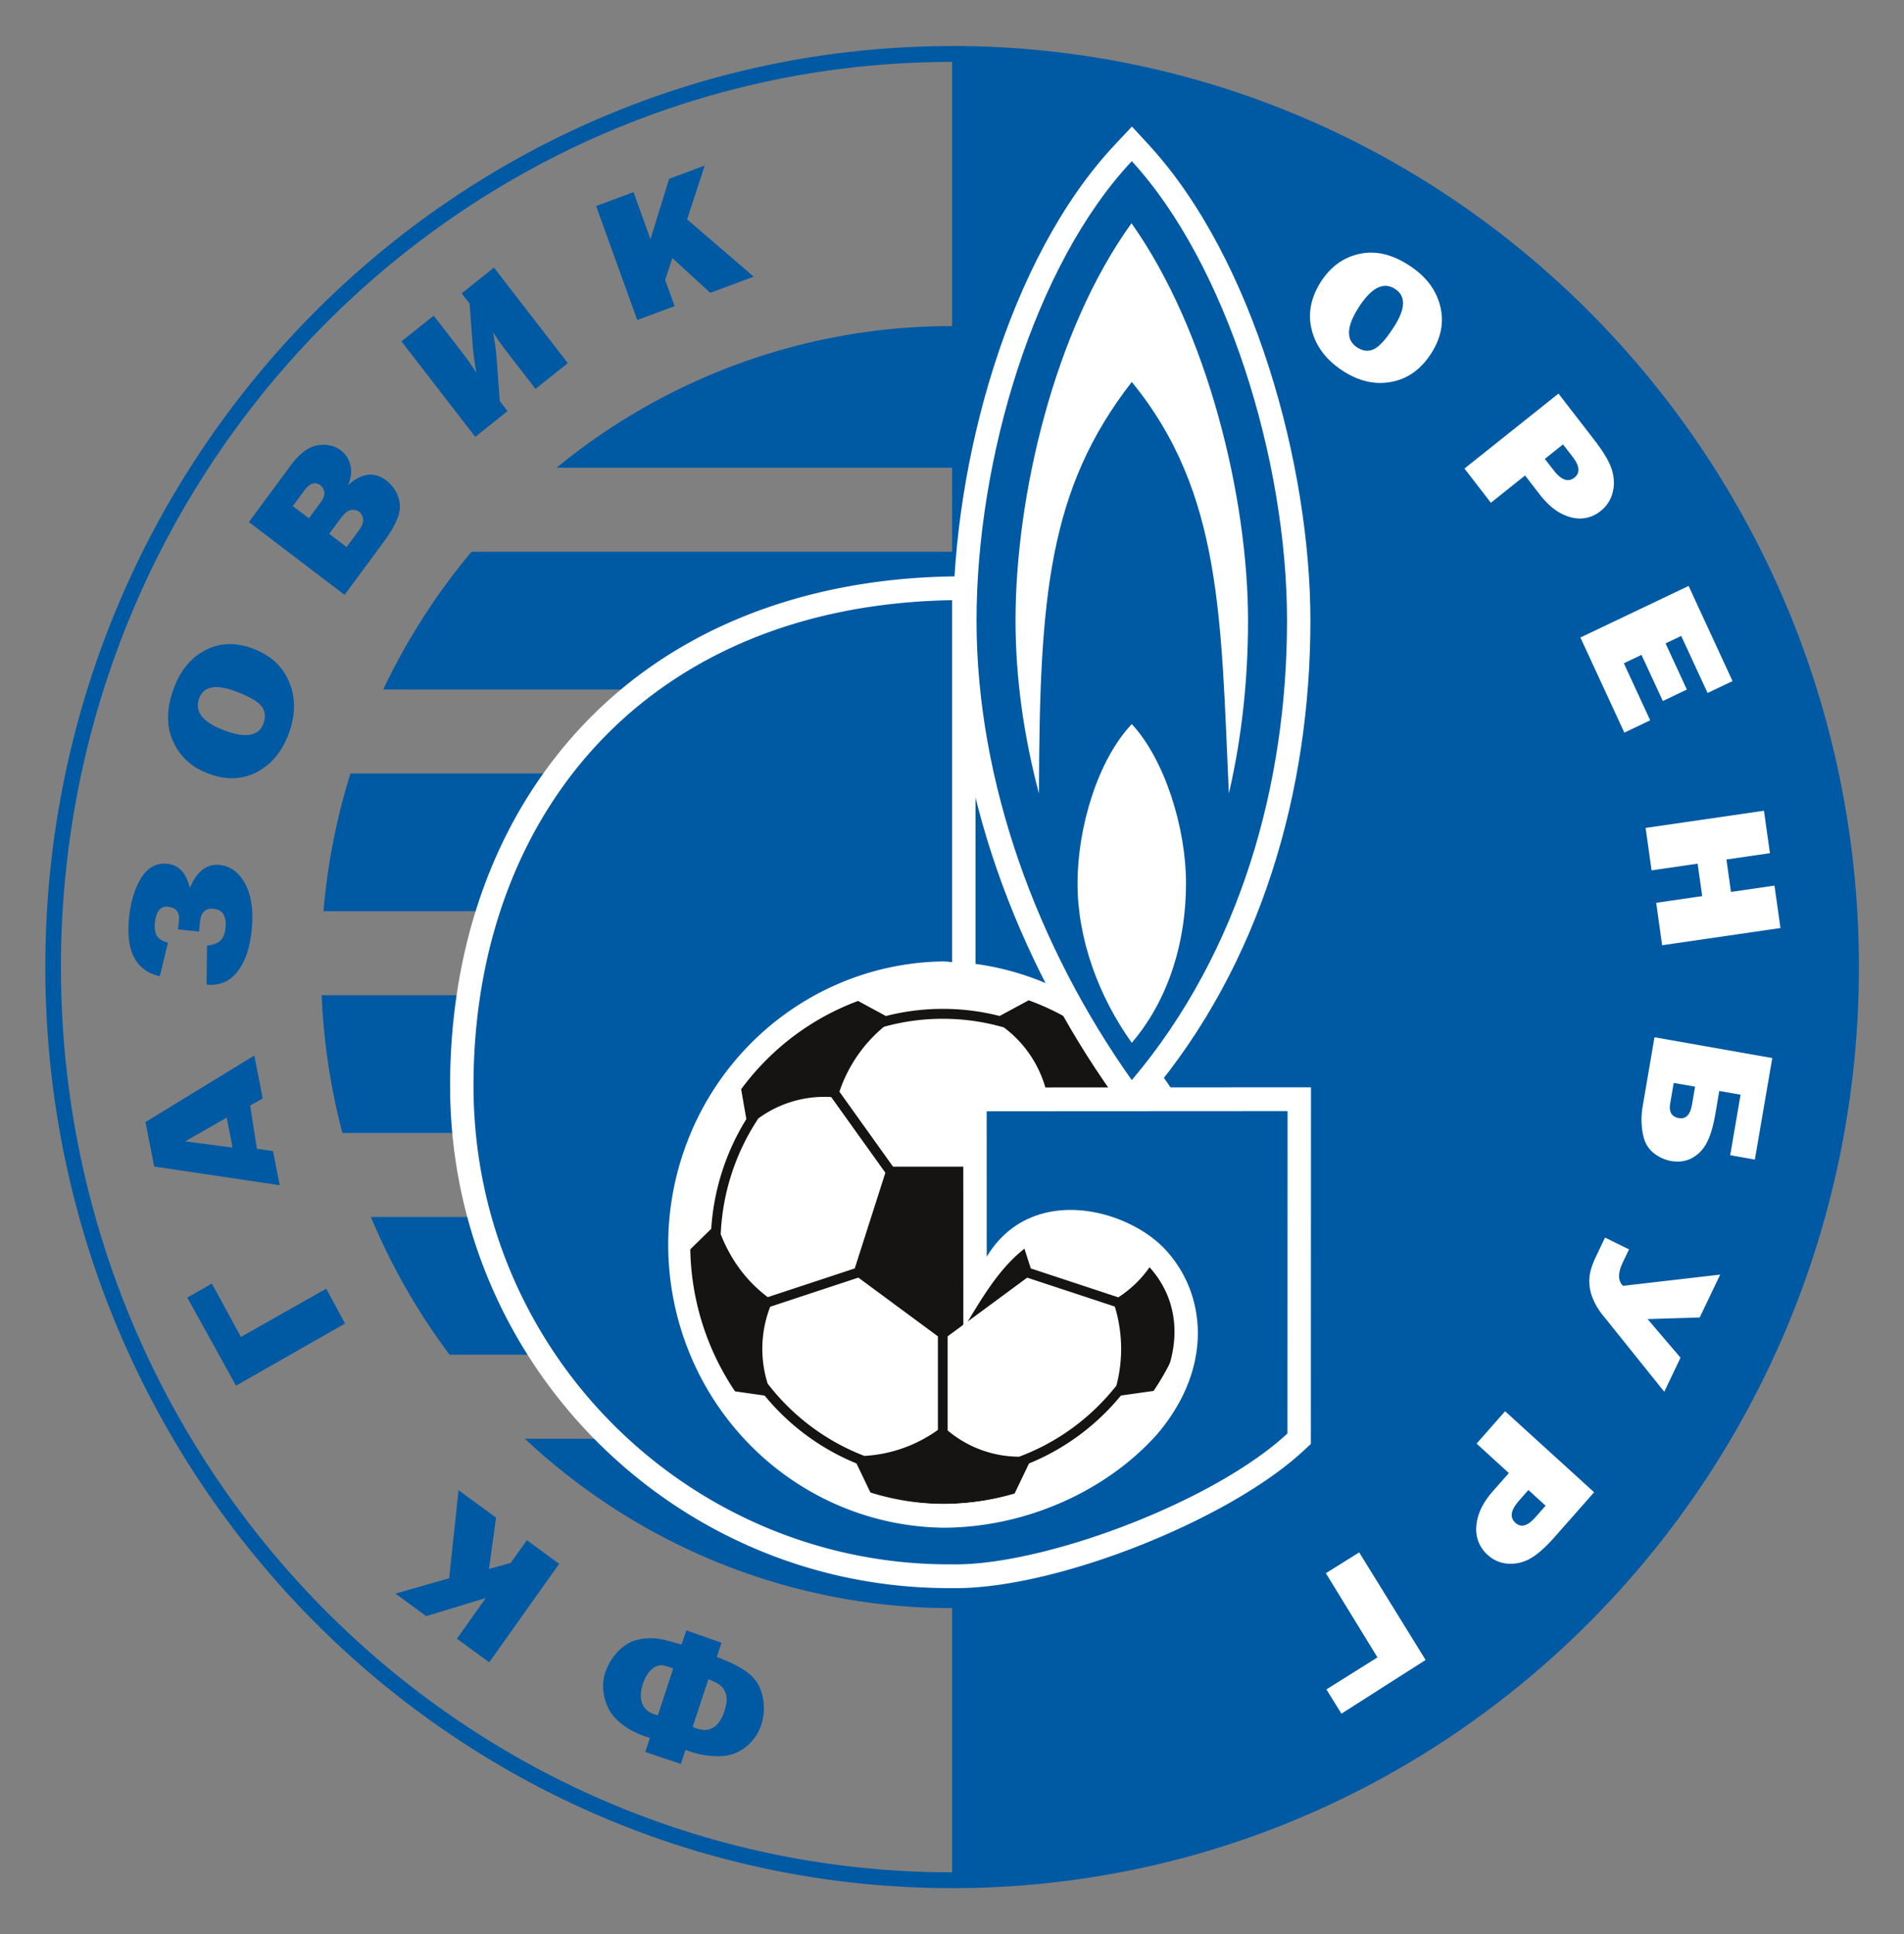
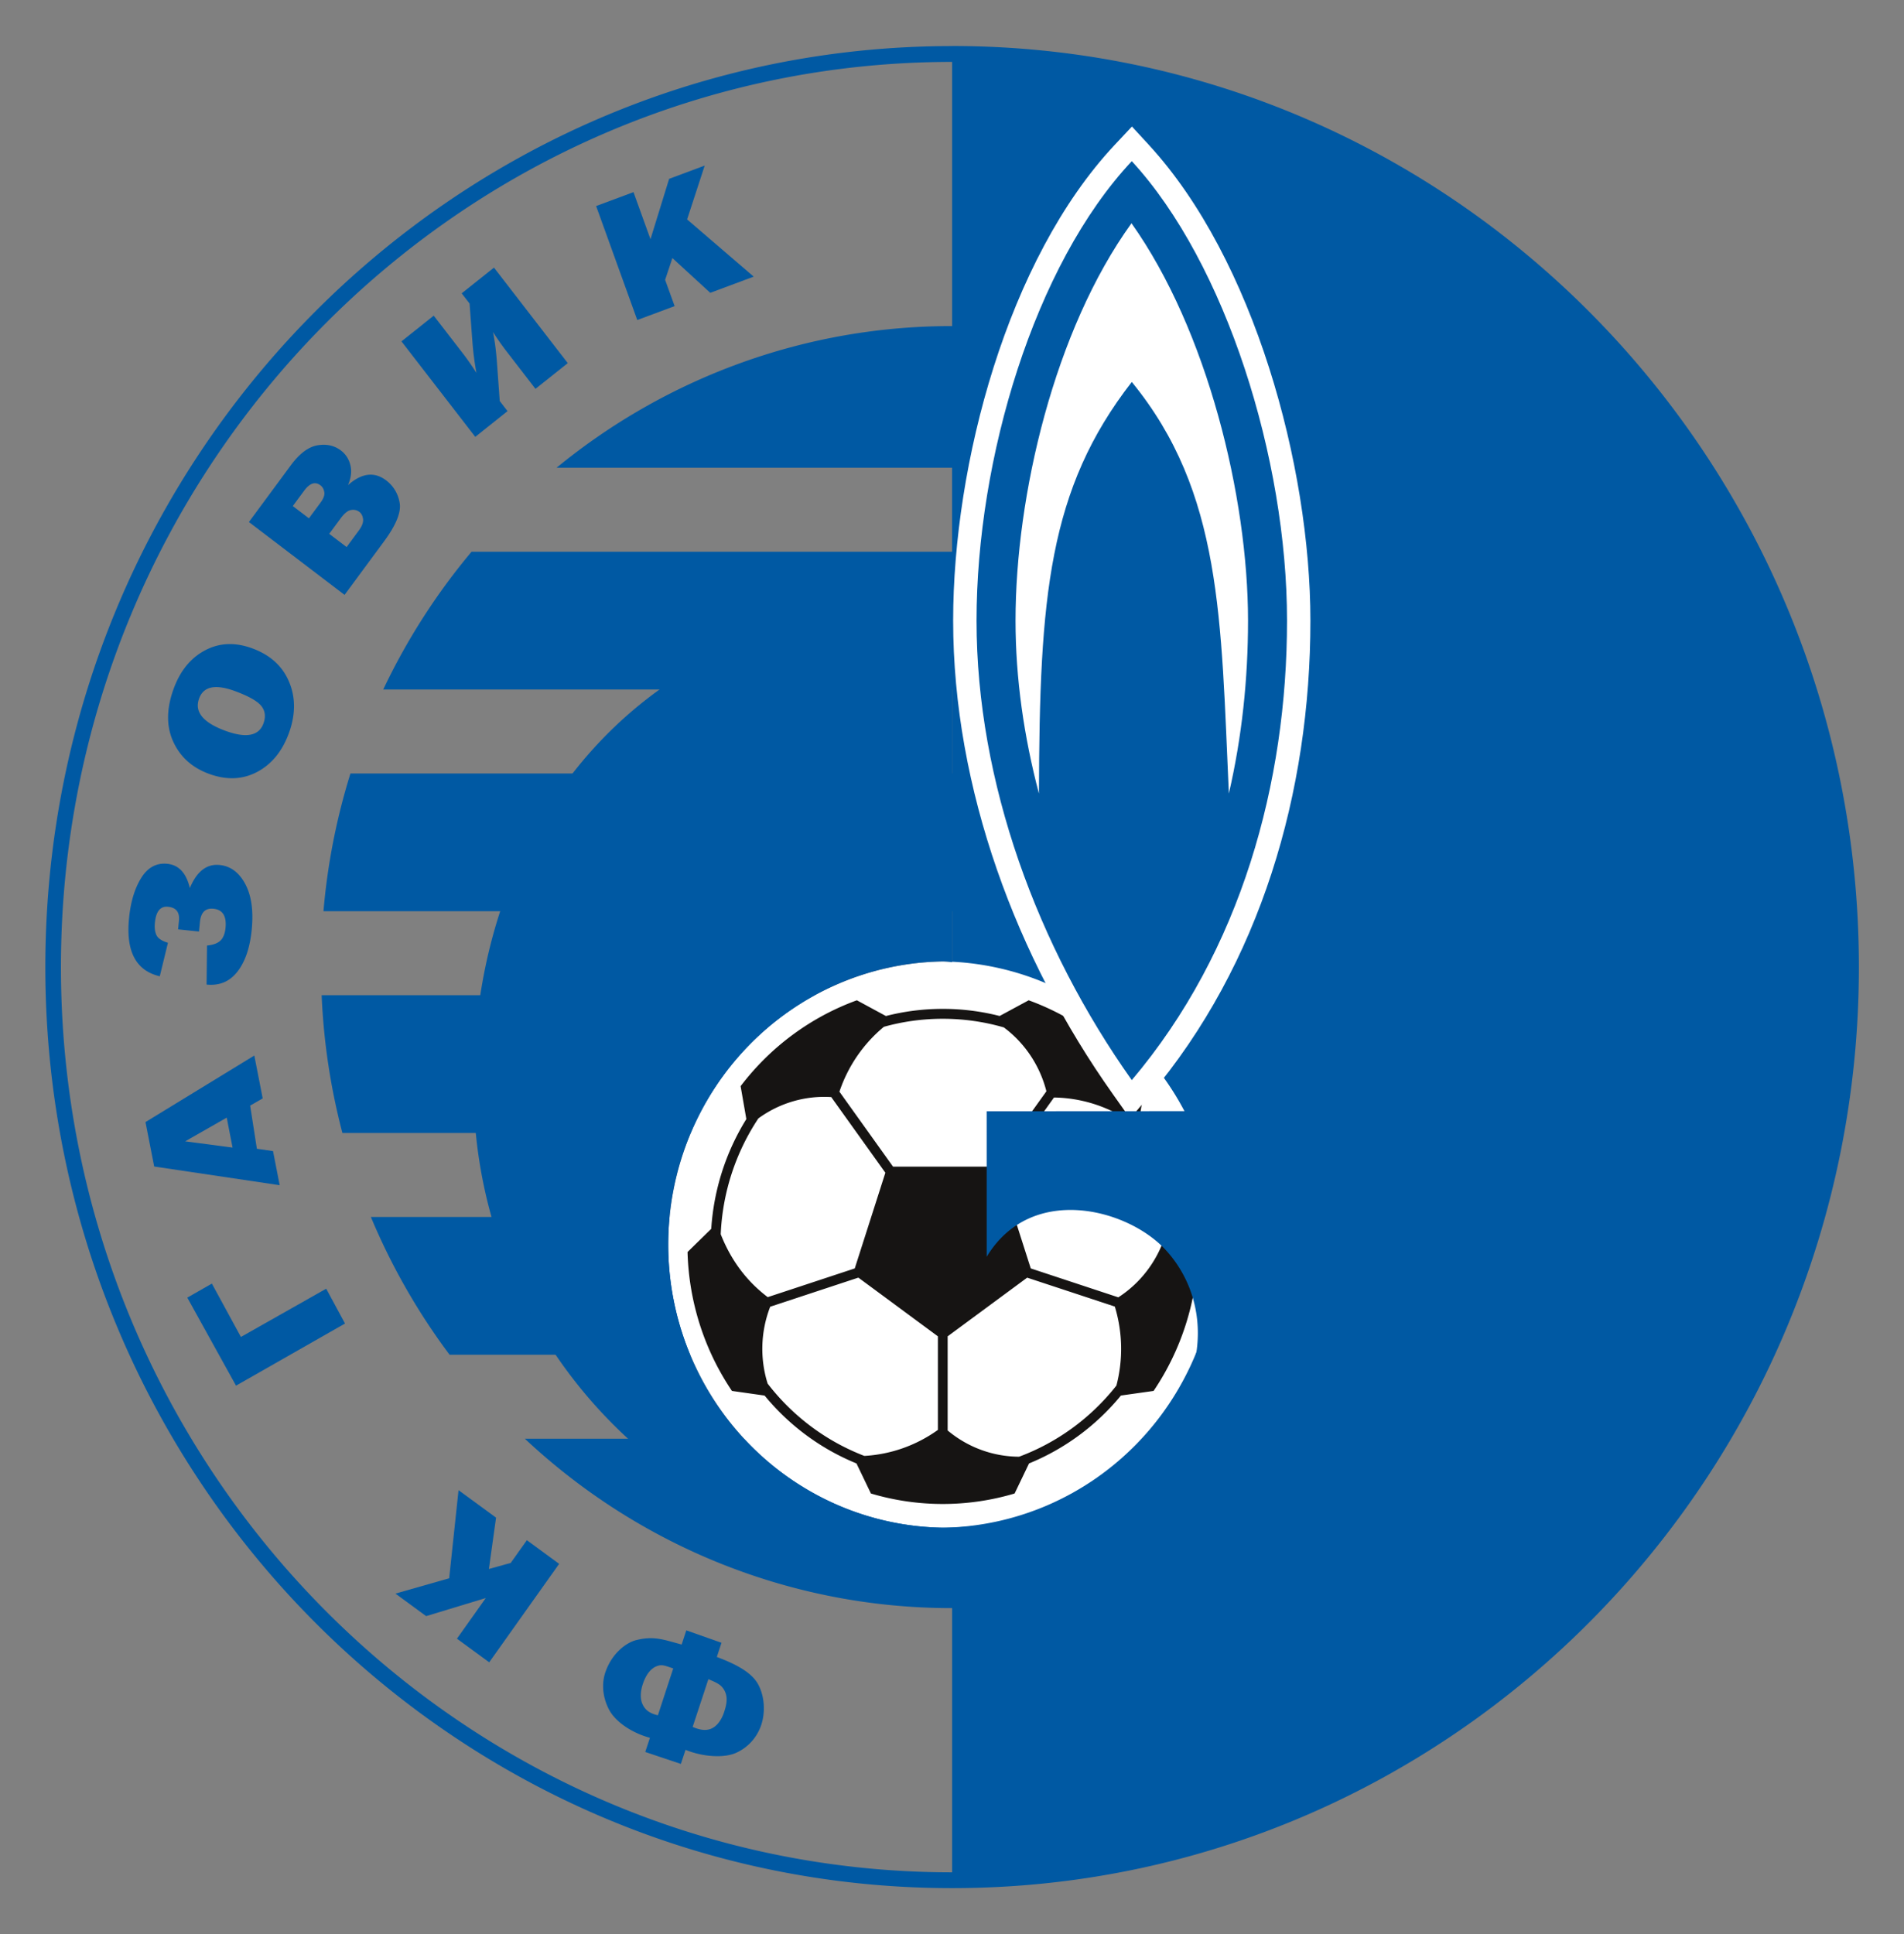
<svg xmlns="http://www.w3.org/2000/svg" viewBox="0 0 1145.76 1163.62">
  <rect x="0" y="0" width="1145.76" height="1163.62" fill="#808080" stroke="none" />
  <clipPath id="a">
    <path d="m0 0h595.27v595.28h-595.27z" transform="translate(0 .42)" />
  </clipPath>
  <g clip-path="url(#a)" transform="matrix(1.925 0 0 1.955 0 -.82)">
    <g fill-rule="evenodd">
      <path d="m297.64 14.6c-156.54 0-283.47 126.92-283.47 283.45 0 156.52 126.94 283.46 283.47 283.46 156.52 0 283.46-126.94 283.46-283.46 0-156.53-126.94-283.47-283.46-283.47zm0 86.18v-81.31c-153.84 0-278.59 124.75-278.59 278.58 0 153.84 124.75 278.6 278.59 278.6v-81.32a196.53 196.53 0 0 1 -133.57-52.13h133.57v-25.85h-157.1a197.2 197.2 0 0 1 -24.6-42.39h181.7v-25.85h-190.6a196.87 196.87 0 0 1 -6.49-42.4h197.09v-25.85h-196.52a196.19 196.19 0 0 1 8.43-42.39h188.09v-25.85h-177.84a197.44 197.44 0 0 1 27.61-42.4h150.22v-25.84h-123.66a196.35 196.35 0 0 1 123.67-43.6z" fill="#0059a3" />
      <path d="m294.72 296.31a87.15 87.15 0 0 1 0 174.28 87.15 87.15 0 0 1 0-174.28z" fill="#fff" />
      <path d="m294.72 310.91c-6.14 0-12.09.76-17.78 2.2l-9.08-4.84a80.04 80.04 0 0 0 -36.34 26.43l1.79 10.13a72.13 72.13 0 0 0 -10.97 33.77l-7.41 7.14a79.41 79.41 0 0 0 13.88 42.75l10.21 1.43a72.76 72.76 0 0 0 28.72 20.89l4.51 9.25a79.8 79.8 0 0 0 44.92 0l4.51-9.25a72.75 72.75 0 0 0 28.73-20.9l10.21-1.42a79.38 79.38 0 0 0 13.89-42.74l-7.42-7.15a72.14 72.14 0 0 0 -10.97-33.77l1.8-10.14a80 80 0 0 0 -36.35-26.42l-9.08 4.83a72.73 72.73 0 0 0 -17.77-2.19zm-53.95 91.67a35.3 35.3 0 0 0 -.8 23.66 69.7 69.7 0 0 0 30.23 22.25 44.02 44.02 0 0 0 22.99-8v-28.8l-24.86-18.07zm-15.47-22.32c3.2 8 8.1 14.46 14.7 19.37l27.2-8.84 9.57-29.45-16.92-23.28a35.3 35.3 0 0 0 -22.78 6.56 69.1 69.1 0 0 0 -11.77 35.64zm51.01-63.83a44.04 44.04 0 0 0 -13.9 19.97l16.75 23.06h31.1l16.85-23.19a35.32 35.32 0 0 0 -13.3-19.65 69.49 69.49 0 0 0 -19.1-2.66c-6.37 0-12.54.86-18.4 2.47zm76.44 28.8a44.02 44.02 0 0 0 -23.27-7.04l-16.82 23.16 9.56 29.44 27.37 8.9a35.32 35.32 0 0 0 14.57-18.7 69.13 69.13 0 0 0 -11.41-35.77zm-3.75 81.6a44.02 44.02 0 0 0 -.5-24.3l-27.4-8.9-24.86 18.06v28.97a35.32 35.32 0 0 0 22.33 8.08 69.67 69.67 0 0 0 30.43-21.9z" fill="#161413" />
-       <path d="m356.23 437c11.67-13.56 16.03-32.88 2.76-46.97-5.15-5.47-13.81-9.01-21.2-9.75-6.6-.67-12.59.66-17.37 4.3-8.37 6.37-13.87 16.03-19.28 24.83l-.02-74.3 108.7-.06-.04 109.76-2.38 2.17c-23.44 21.42-78.04 42.75-109.8 42.2-85.88.5-156.9-68.32-156.9-154.64 0-36.19 9.96-71.93 32.56-100.62 30.41-38.62 76.14-55.32 124.26-56.1l7.43-.13v127.31l-8.34-1.19c-.6-.09-1.27-.17-1.9-.17a79.83 79.83 0 0 0 0 159.65c22.55 0 46.25-9.5 61.52-26.28z" fill="#fff" />
      <path d="m359.14 45.02c32.85 35.13 50.5 98.83 50.5 146.4 0 52.72-15.57 105.75-50.3 146.19l-6.05 7.05-5.43-7.54c-30.05-41.73-49.9-93.95-49.9-145.7 0-48.08 16.9-111.14 50.54-146.45l5.35-5.61 5.3 5.66z" fill="#fff" />
      <path d="m353.8 50.02c29.44 31.48 48.53 91.66 48.53 141.4 0 49.76-14.32 101.59-48.53 141.42-29.44-40.88-48.53-91.66-48.53-141.41s18.04-109.41 48.53-141.41z" fill="#0059a3" />
-       <path d="m353.8 223.26c10.28 10.92 16.95 31.8 16.95 49.05 0 17.26-5 35.23-16.95 49.05-10.29-14.18-16.96-31.8-16.96-49.05 0-17.26 6.3-37.95 16.96-49.05z" fill="#fff" />
+       <path d="m353.8 223.26z" fill="#fff" />
      <path d="m353.71 69.13c-24.12 32.88-36.25 83.86-36.25 122.3 0 17.77 2.64 35.81 7.32 53.22.16-60.67 2.96-93.66 29.02-126.68 28.32 34.08 27.84 72.92 30.35 126.68 4.1-17.5 5.99-35.24 5.99-53.22 0-38.02-12.72-89.42-36.43-122.3z" fill="#fff" />
      <path d="m297.64 185.13v111.43a21.45 21.45 0 0 0 -2.92-.25 87.15 87.15 0 0 0 0 174.28c25.65 0 50.97-11.1 66.99-28.74 17.72-20.52 15.39-43.26 2.6-56.84-11.95-12.7-42-20.39-55.86 2.19l-.01-44.78 94.06-.05-.03 99.21c-23.45 21.42-76.82 40.8-104.83 40.28-81.17.52-149.62-64.35-149.62-147.32s53.83-147.85 149.62-149.41z" fill="#0059a3" />
    </g>
-     <path d="m424.9 478.2 20.75 33.09-26.31 16.53-4.7-7.46 15.96-9.86-16.13-25.91 10.42-6.4zm-5.23-363.72c-5.08-3.27-8.27-7.42-9.58-12.41-1.32-5-.38-9.95 2.78-14.86 3.04-4.69 7.06-7.57 12.1-8.65 5.04-1.09 10.27.12 15.7 3.64 5.04 3.25 8.2 7.33 9.5 12.26 1.3 4.92.4 9.8-2.7 14.62-3.22 4.98-7.4 7.93-12.53 8.87-5.13.95-10.23-.2-15.27-3.47zm4.55-7.17c1.87 1.21 3.67 1.38 5.41.49s3.82-3.22 6.26-6.99c3.52-5.46 3.6-9.27.24-11.44-3.64-2.36-7.47-.42-11.49 5.8-3.77 5.84-3.9 9.9-.42 12.14zm52.52 39.45-10.68 8.39-8.26-10.53 29.39-23.07 11.33 14.44c2.83 3.6 4.62 6.61 5.38 9.05.75 2.44.81 4.8.2 7.05a10.32 10.32 0 0 1 -3.68 5.55 10.36 10.36 0 0 1 -9.42 1.96c-3.5-.9-6.71-3.22-9.65-6.97l-4.6-5.87zm6.2-5.1 2.72 3.46c2.4 3.06 4.57 3.82 6.52 2.29 1.84-1.44 1.65-3.58-.57-6.4l-3-3.82-5.68 4.46zm32.92 80.44-8.08 3.8-13.74-29.28 33.83-15.87 13.73 29.28-7.8 3.66-8.24-17.56-4.9 2.3 6.66 14.2-7.51 3.53-6.67-14.2-5.52 2.59 8.24 17.56zm40.72 63.93-36.99 5.3-1.86-13.07 14.39-2.06-1.43-9.98-14.4 2.06-1.86-13.06 36.99-5.29 1.87 13.06-13.6 1.95 1.42 9.98 13.6-1.95zm-39.38 33.62 36.82 6.4-5.44 31.24-7.71-1.34 3.24-18.62-6.66-1.15-1.22 7.04c-.69 3.93-1.6 6.93-2.75 9a11.04 11.04 0 0 1 -4.58 4.62c-1.93 1-4.1 1.3-6.54.88a12.1 12.1 0 0 1 -5.6-2.6c-1.73-1.39-2.81-3.43-3.27-6.13-.45-2.71-.46-5.36 0-7.97zm6.01 14.05-1.1 6.33c-.45 2.6.45 4.1 2.72 4.5 2.19.38 3.56-1.03 4.11-4.2l.95-5.47zm-15.83 62.45 30.36-3.46-6.4 13.19-16.3.5 10.3 11.88-5.08 10.49-18.98-23.28a20.21 20.21 0 0 1 -3.61-6.07 13.8 13.8 0 0 1 -.81-5.72c.16-1.88.82-4 1.98-6.4l2.9-5.98 7.5 3.63-1.93 3.97c-1.6 3.3-1.58 5.72.07 7.25zm-35.7 57.62-10.1-9.06 8.92-9.96 27.83 24.93-12.26 13.68c-3.05 3.4-5.71 5.69-7.98 6.86a12.41 12.41 0 0 1 -6.9 1.42 10.32 10.32 0 0 1 -6.1-2.65 10.36 10.36 0 0 1 -3.57-8.94c.27-3.6 2-7.17 5.18-10.72zm6.1 5.22-2.93 3.28c-2.6 2.9-2.97 5.16-1.12 6.82 1.74 1.56 3.8 1 6.2-1.67l3.24-3.61-5.38-4.82z" fill="#fff" />
    <path d="m107.85 407.75-34.07 19.12-15.23-27.09 7.68-4.32 9.08 16.42 26.66-14.85zm116.23 102.62c6.25 2.3 10.95 4.84 12.94 8.46 2 3.65 2.27 8.5.96 12.42a14.44 14.44 0 0 1 -7.82 8.6c-3.74 1.7-10.41 1.3-15.86-.9l-1.46 4.34-11.13-3.68 1.46-4.36c-5.7-1.51-10.78-4.97-12.74-8.6-1.95-3.63-2.51-7.9-1.13-11.74 2.1-5.86 6.6-8.99 9.55-9.72 5.63-1.38 8.6-.13 14.24 1.35l1.45-4.36 11 3.82zm-2.63 6.82-4.92 14.7c2.26 1 4.2 1.21 5.79.55 2.03-.86 3.35-3.02 4.04-5.1.84-2.49 1.46-5.23-.57-7.64-.9-1.06-2.28-1.63-4.34-2.5zm-11-3.3c-2.24-.7-3.24-1.22-4.63-.85-2.65.7-4.09 3.32-4.9 5.76-.63 1.86-.9 4.17-.13 5.96.78 1.79 2.1 2.93 4.87 3.56l4.8-14.43zm-128.33-175.43-3.92 2.22 2.1 13.28 5.05.72 2.08 10.5-39.23-5.75-2.72-13.68 34.02-20.48 2.62 13.2zm-9.42 15.14-1.82-9.22-13 7.3zm-8.12-50.17.13-12.01c1.87-.18 3.25-.66 4.15-1.48.9-.81 1.45-2.12 1.64-3.92.37-3.65-.88-5.63-3.74-5.92-2.53-.26-3.95 1.08-4.25 4.02l-.3 2.99-6.54-.67.27-2.64c.27-2.62-.85-4.05-3.38-4.31-2.4-.25-3.78 1.37-4.13 4.87-.17 1.56 0 2.84.47 3.84s1.67 1.8 3.6 2.37l-2.55 10.31c-7.45-1.7-10.66-7.68-9.6-17.95.51-5.04 1.79-9.16 3.83-12.37 2.04-3.2 4.76-4.64 8.17-4.29 3.56.37 5.89 2.85 7 7.46 2.17-5.15 5.3-7.52 9.33-7.1 3.4.34 6.07 2.3 8 5.87 1.94 3.58 2.6 8.3 2 14.14-.56 5.5-2.05 9.77-4.46 12.82-2.42 3.06-5.63 4.38-9.64 3.97zm25.81-77.6c-2.06 5.68-5.38 9.73-9.95 12.13s-9.6 2.6-15.1.62c-5.25-1.9-8.96-5.17-11.15-9.83-2.2-4.67-2.19-10.04.01-16.13 2.04-5.63 5.3-9.63 9.82-12.01 4.5-2.38 9.46-2.6 14.84-.65 5.58 2.02 9.4 5.42 11.47 10.21 2.08 4.79 2.1 10 .06 15.66zm-8.01-2.82c.75-2.1.5-3.89-.75-5.38-1.25-1.5-4-3-8.21-4.53-6.12-2.2-9.85-1.43-11.2 2.35-1.48 4.07 1.27 7.36 8.23 9.88 6.54 2.36 10.52 1.58 11.93-2.32zm25.33-39.51-29.9-22.42 13.1-17.46c2.72-3.63 5.5-5.67 8.34-6.15 2.84-.46 5.28.06 7.33 1.6a7.82 7.82 0 0 1 2.94 4.48c.49 1.86.24 3.92-.74 6.18 4.27-3.74 8.25-4.23 11.96-1.45a10.8 10.8 0 0 1 4.18 6.82c.57 2.87-1.07 6.88-4.93 12.02zm-11.14-23.56 3.66-4.88c.92-1.22 1.3-2.3 1.14-3.2s-.55-1.6-1.17-2.06c-1.66-1.25-3.38-.7-5.14 1.66l-3.53 4.7zm11.78 8.84 3.85-5.14c.96-1.28 1.39-2.41 1.3-3.42-.12-1.01-.5-1.77-1.2-2.29a3.28 3.28 0 0 0 -2.53-.55c-1.03.15-2.1 1-3.26 2.54l-3.59 4.79zm47.87-44.93 2.43 3.1-10.08 7.92-23.07-29.39 10.08-7.91 9.26 11.8a81.14 81.14 0 0 1 4.1 5.82 88.12 88.12 0 0 1 -1.23-9.15l-.92-12.2-2.47-3.14 10.1-7.92 23.07 29.4-10.1 7.91-9.17-11.7a82.44 82.44 0 0 1 -4.11-5.78c.57 2.76.97 5.8 1.22 9.14zm79.38-38.29-13.57 4.98-11.84-10.7-2.27 6.7 2.97 8.09-11.68 4.28-12.86-35.08 11.68-4.28 5.31 14.49 5.83-18.58 11.12-4.08-5.5 16.57 20.82 17.61zm-92.26 373.48 11.73 8.45-2.24 15.8 6.82-1.86 5.05-7 10.09 7.28-21.86 30.3-10.09-7.27 9.03-12.52-18.65 5.58-9.61-6.93 16.8-4.72z" fill="#0059a3" />
  </g>
</svg>